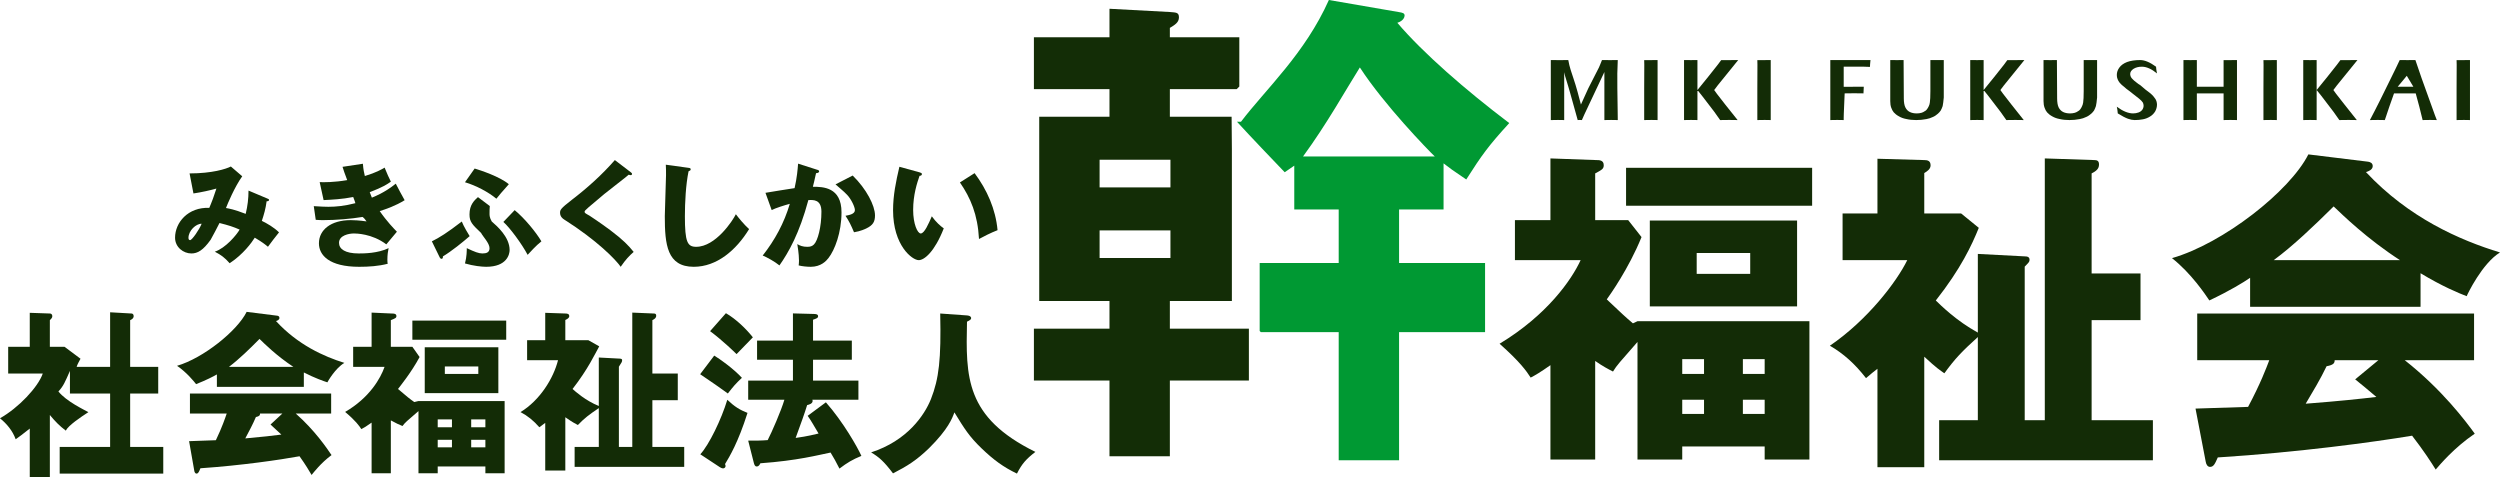
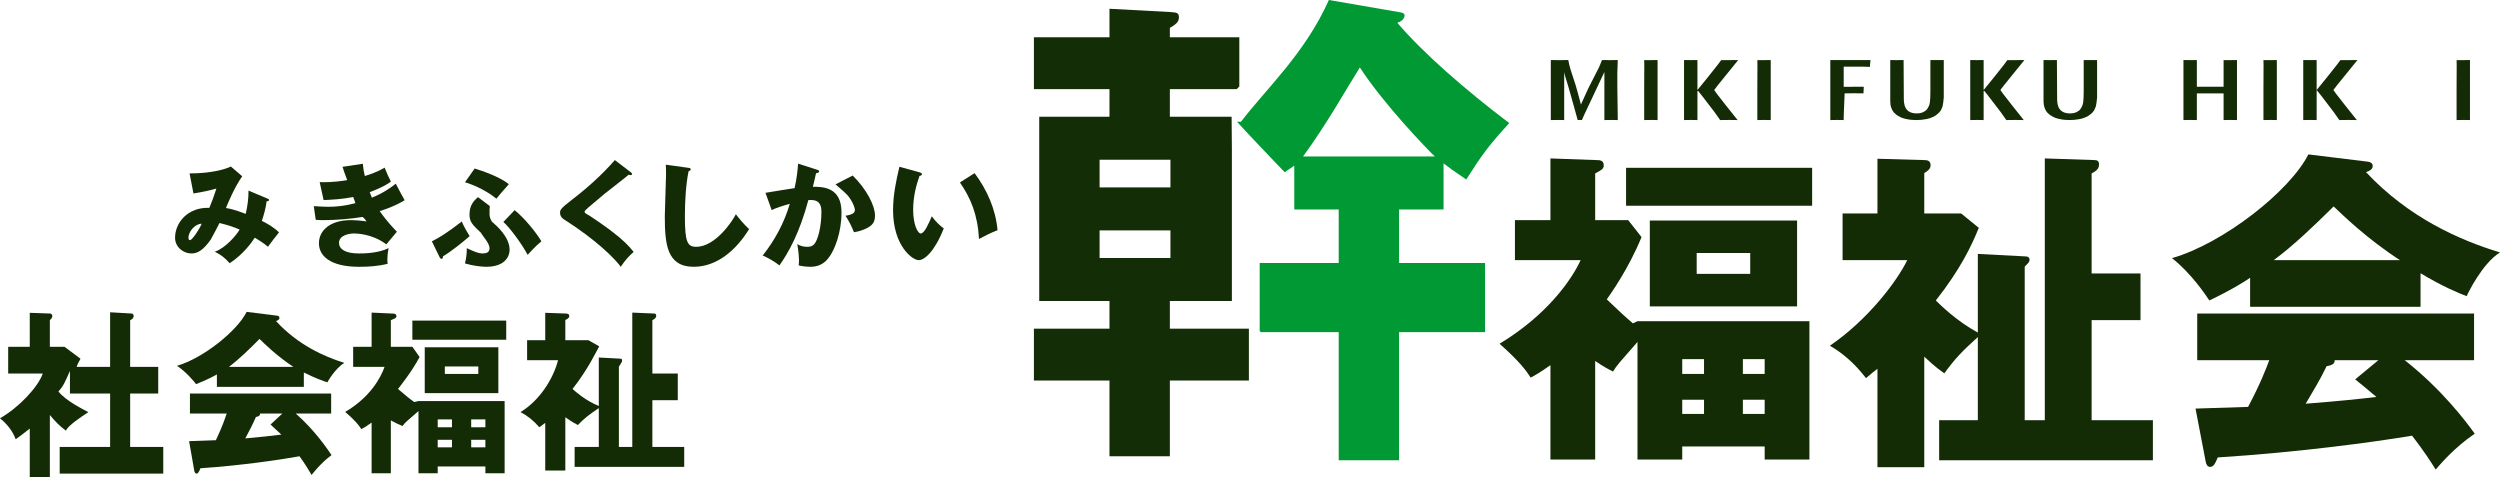
<svg xmlns="http://www.w3.org/2000/svg" id="_レイヤー_2" viewBox="0 0 470.4 89.76">
  <defs>
    <style>.cls-1{fill:#132d06;}.cls-1,.cls-2,.cls-3{fill-rule:evenodd;}.cls-2{fill:#093;}.cls-3{fill:#132c06;}</style>
  </defs>
  <g id="_レイヤー_1-2">
    <g>
      <path class="cls-2" d="M245.18,29.44c4.51-6.16,8.04-12.54,10.69-16.75,4.56,7.03,12.86,15.57,14.1,16.75h-24.79Zm26.44,1.3c1,.78,1.82,1.39,4.27,3.03,2.91-4.57,4.18-6.34,8.09-10.61-8.27-6.26-16.18-13.15-21.06-18.87,1.16-.36,1.37-1.09,1.37-1.37,0-.45-.42-.54-1.04-.64l-13.21-2.28c-4.51,10.1-11.83,16.72-16.53,22.9h-.77c2.57,2.81,6.94,7.37,8.99,9.51,.72-.49,1.53-1.04,1.8-1.24v8.24h8.36v10.07h-14.87v12.8l.22,.22h14.65v24.1h11.36v-24.1h16.18v-13.02h-16.18v-10.07h8.37v-8.67Z" />
      <path class="cls-1" d="M206.9,30.06h13.33v5.2h-13.33v-5.2Zm13.33,18.49h-13.33v-5.2h13.33v5.2Zm11.56-20.52s-.03-5.92-.05-6.06h-11.62v-5.2h12.58l.49-.49V7.01h-13.07v-1.76c.9-.55,1.71-1,1.71-1.99s-.63-.89-1.71-1l-11.36-.61V7.01h-14.22v9.76h14.22v5.2h-13.22V56.64h13.22v5.2h-14.22v9.76h14.22v14.25h11.36v-14.25h14.87v-9.76h-14.87v-5.2h11.67V28.03Z" />
      <path class="cls-3" d="M305.96,31.57v7.14h35.01v-7.14h-35.01Zm23.36,16.04v3.92h-10.07v-3.92h10.07Zm8.82-6.12h-27.71v16.16h27.71v-16.16Zm-21.61,28.87v-2.78h4.1v2.78h-4.1Zm0,7.53v-2.67h4.1v2.67h-4.1Zm15.51-2.67v2.67h-4.1v-2.67h4.1Zm-4.1-4.86v-2.78h4.1v2.78h-4.1Zm-20.69-9.52c-1.55-1.31-2.11-1.86-4.92-4.51,.56-.78,4.11-5.74,6.54-11.72l-2.51-3.19h-6.21v-8.79c1.19-.65,1.61-.81,1.61-1.54,0-.97-.84-.97-1.4-.97l-8.63-.31v11.61h-6.68v7.53h12.36c-1.71,3.72-6.31,10.33-15.25,15.73,3.84,3.41,5.04,5.11,5.85,6.37,.89-.46,1.77-.97,3.72-2.34v17.75h8.42v-18.54c1.47,1.02,2.45,1.53,3.35,1.99,.77-1.25,1.19-1.65,4.61-5.57v22.12h8.42v-2.45h15.51v2.45h8.42v-26.02h-32.35l-.86,.4Z" />
      <path class="cls-3" d="M372.15,62.58c-4.06-2.21-7.07-5.23-7.91-6.04,4.69-5.94,6.79-10.44,8.09-13.67l-3.33-2.71h-6.93v-7.6c.49-.29,1.19-.72,1.19-1.44,0-.86-.56-1-1.19-1l-8.81-.25v10.29h-6.56v8.79h12.17c-1.99,4.08-7.5,11.29-14.56,16.1,2.58,1.49,4.73,3.44,6.8,6.1,1.01-.85,1.45-1.24,2.15-1.76v18.52h8.81v-20.79c2.31,2.14,2.94,2.53,3.78,3.12,2.03-2.79,3.29-4.09,6.3-6.82v15.65h-7.28v7.53h40.22v-7.53h-11.53v-18.83h9.2v-8.78h-9.2v-18.83c.82-.42,1.39-.84,1.39-1.67,0-.67-.32-.84-.88-.84l-9.32-.31v49.26h-3.78v-28.9c.78-.8,.91-.9,.91-1.29,0-.52-.39-.64-.91-.64l-8.82-.46v14.8Z" />
      <path class="cls-3" d="M443.15,71.38c1.21,.96,2.22,1.81,3.99,3.31-3.1,.36-6.9,.78-13.3,1.27,1.39-2.35,2.78-4.64,3.93-7.05,1.33-.24,1.52-.6,1.52-1.14h8.23l-4.37,3.61Zm-28.13,15.45c.06,.45,.31,1.02,.82,1.02,.7,0,.95-.64,1.46-1.78,15.21-.96,29.27-2.88,36.56-4.09,2.22,2.87,3.61,5.04,4.44,6.37,.82-.94,3.42-4.07,7.35-6.75-1.71-2.36-6.15-8.29-13.18-13.83h13.05v-8.78h-52.09v8.78h13.56c-.57,1.51-1.65,4.39-3.99,8.79-5.58,.19-8.05,.25-9.89,.32l1.91,9.95Zm12.8-37.88c3.67-2.7,7.6-6.47,11.28-10.11,1.71,1.63,6.27,6.09,12.48,10.11h-23.76Zm27.63,2.46c4.05,2.46,7.28,3.79,8.68,4.32,.12-.33,2.91-6.18,6.27-8.23-7.6-2.32-17.17-6.52-25.22-15.12,.44-.13,1.27-.44,1.27-1.13,0-.57-.45-.75-.83-.82l-11.28-1.38c-3.48,6.91-16.03,16.76-25.66,19.52,3.61,2.84,6.27,6.83,7.03,7.96,3.93-1.86,6.4-3.39,7.67-4.26v5.46h32.07v-6.32Z" />
      <path class="cls-3" d="M14.42,69.03c.08-.37,.61-1.31,.73-1.53l-3-2.24h-2.77v-5.02c.35-.32,.46-.52,.46-.73,0-.44-.29-.52-.46-.52l-3.78-.13v6.4H1.54v5.02h6.51c-.89,2.58-4.58,6.47-8.05,8.42,1.28,1.05,2.36,2.33,2.95,3.95,.78-.54,1.27-.92,2.65-2.01v9.12h3.78v-11.67c1.07,1.28,1.79,2.01,3,2.94,.46-.96,2.77-2.52,4.25-3.48-.86-.48-4.16-2.04-5.64-3.89,.96-1.03,1.25-1.79,2.17-3.87v4.26h7.56v10.04H11.23v5.02H30.72v-5.02h-6.23v-10.04h5.28v-5.02h-5.28v-8.79c.33-.14,.66-.34,.66-.77,0-.34-.23-.48-.39-.48l-4.04-.23v10.27h-6.3Z" />
      <path class="cls-3" d="M50.9,79.88c.61,.55,1.13,1.03,2.04,1.89-1.59,.2-3.53,.44-6.79,.72,.71-1.34,1.42-2.65,2-4.02,.68-.14,.78-.35,.78-.66h4.2l-2.23,2.07Zm-14.35,8.66c.03,.25,.16,.57,.42,.57,.35,0,.48-.36,.74-1,7.76-.53,14.94-1.59,18.65-2.26,1.14,1.59,1.85,2.8,2.27,3.52,.42-.51,1.74-2.25,3.75-3.74-.88-1.31-3.14-4.65-6.73-7.82h6.66v-3.76h-26.57v3.76h6.92c-.3,.86-.84,2.51-2.04,5.02-2.85,.11-4.11,.14-5.04,.18l.97,5.53Zm6.53-19.51c1.87-1.41,3.88-3.36,5.75-5.26,.87,.85,3.2,3.17,6.37,5.26h-12.12Zm14.09,1.05c2.07,1.06,3.72,1.63,4.43,1.86,.07-.15,1.49-2.66,3.2-3.66-3.88-1.21-8.76-3.4-12.87-7.87,.23-.06,.65-.23,.65-.59,0-.29-.22-.39-.42-.42l-5.75-.72c-1.78,3.59-8.18,8.72-13.1,10.15,1.84,1.25,3.2,2.96,3.59,3.45,2.01-.8,3.27-1.46,3.91-1.83v2.34h16.36v-2.71Z" />
      <path class="cls-3" d="M77.59,60.32v3.61h17.66v-3.61h-17.66Zm12.41,8.63v1.41h-6.3v-1.41h6.3Zm3.77-3.61h-13.85v8.63h13.85v-8.63Zm-11.41,15.06v-1.49h2.68v1.49h-2.68Zm0,3.77v-1.42h2.68v1.42h-2.68Zm8.97-1.42v1.42h-2.67v-1.42h2.67Zm-2.67-2.35v-1.49h2.67v1.49h-2.67Zm-10.71-4.75c-.97-.68-1.32-.98-3.06-2.46,.35-.46,2.55-3.17,4.06-6.01l-1.35-1.92h-4.06v-5.02c.78-.32,1.05-.4,1.05-.77,0-.48-.55-.48-.91-.48l-3.76-.17v6.44h-3.47v3.77h5.91c-.73,2.08-2.77,5.78-7.42,8.48,2,1.68,2.62,2.59,3.05,3.23,.46-.23,.91-.49,1.93-1.22v9.53h3.62v-9.95c.96,.54,1.6,.82,2.19,1.06,.5-.67,.77-.88,3.01-2.81v11.7h3.62v-1.28h8.97v1.28h3.62v-13.59h-16.21l-.79,.19Z" />
      <path class="cls-3" d="M112.67,76.39c-2.54-1.03-4.42-2.74-4.94-3.2,2.93-3.76,4.24-6.64,5.02-8.02l-2.05-1.16h-4.33v-3.8c.31-.15,.74-.36,.74-.72,0-.43-.35-.5-.74-.5l-3.78-.13v5.15h-3.41v3.76h5.82c-.86,3.41-3.39,7.53-7.06,9.77,1.34,.7,2.46,1.61,3.54,2.85,.52-.39,.75-.57,1.11-.82v8.97h3.78v-10.03c1.44,1,1.84,1.18,2.36,1.46,1.27-1.31,2.06-1.91,3.94-3.18v7.3h-4.55v3.76h20.62v-3.76h-5.99v-8.79h4.78v-5.02h-4.78v-10.04c.42-.21,.72-.42,.72-.84,0-.33-.17-.41-.46-.41l-4.04-.17v25.27h-2.52v-15.09c.52-.8,.61-.91,.61-1.26,0-.22-.27-.27-.61-.27l-3.78-.2v9.12Z" />
-       <path class="cls-3" d="M135.44,87.9c.17,.1,.39,.23,.62,.23,.2,0,.46-.16,.46-.42,0-.15-.03-.27-.1-.39,.86-1.42,2.46-4.05,4.23-9.63-1.47-.58-2.42-1.16-3.8-2.47-1.11,3.68-3.44,8.48-5.08,10.26l3.67,2.42Zm-3.7-17.49c.88,.64,2.42,1.59,5.21,3.63,1.08-1.38,1.44-1.82,2.65-2.95-1.6-1.74-4.26-3.62-5.21-4.18l-2.65,3.5Zm1.87-8.1c2.39,1.78,4.52,3.87,4.98,4.32,1.37-1.43,1.54-1.59,3.07-3.16-1.24-1.56-3.11-3.4-5.07-4.54l-2.98,3.38Zm18.36,15.93c.71,1,1.04,1.65,2.05,3.33-.62,.14-2,.52-4.31,.83,1.08-2.96,1.67-4.57,2.16-6.18,.35-.07,1.03-.28,1.03-.76,0-.1,0-.17-.05-.24h8.67v-3.6h-8.54v-3.93h7.3v-3.6h-7.3v-3.93c.62-.22,.95-.31,.95-.66,0-.37-.4-.43-.92-.43l-3.81-.1v5.12h-6.75v3.6h6.75v3.93h-8.42v3.6h6.81c-.59,2.03-2.39,6.15-3.14,7.59-1.18,.1-2.16,.1-3.67,.1l1.05,4.14c.1,.36,.19,.72,.55,.72,.4,0,.56-.33,.69-.6,7.04-.51,10.82-1.54,13.21-2.02,.63,1.02,.99,1.69,1.67,3.02,1.48-1.12,2.43-1.69,4.13-2.39-.75-1.66-3.41-6.37-6.68-10.08l-3.43,2.54Z" />
-       <path class="cls-3" d="M176.91,58.99c.19,8.62-.23,12.24-1.74,16.09-1.21,3.03-4.45,7.84-11.26,10.04,1.47,.89,2.35,1.62,4.12,3.95,2.69-1.38,4.42-2.46,6.78-4.74,3.61-3.58,4.37-5.63,4.77-6.74,1.89,3.09,2.79,4.54,5.12,6.78,2.23,2.14,4.09,3.52,6.65,4.74,.95-1.88,1.77-2.77,3.47-4.08-13.25-6.52-13.09-14.13-12.87-24.5,.68-.33,.78-.46,.78-.69,0-.1-.06-.43-.78-.49l-5.04-.36Z" />
      <path class="cls-3" d="M37.94,42.1c-.45,1.14-1.82,3.08-2.16,3.08-.11,0-.32-.04-.32-.4,0-1.4,1.43-2.7,2.48-2.68Zm8.82-6.24c0,1.47-.17,2.9-.53,4.38-2.21-.85-3.02-.97-3.71-1.1,.28-.74,1.65-4.02,3.06-5.97l-2.14-1.84c-.92,.47-3.53,1.3-7.77,1.3l.73,3.77c1.45-.21,3.23-.61,4.32-.92-.08,.29-.17,.47-.66,1.93-.28,.77-.54,1.35-.68,1.7-4.01-.16-6.44,2.77-6.44,5.61,0,1.81,1.58,2.97,3.07,2.97,1.18,0,2.21-.6,3.62-2.57,.28-.44,1.42-2.67,1.67-3.16,1.72,.43,2.64,.73,3.79,1.24-.58,1.01-2.63,3.47-4.67,4.16,1.18,.61,1.85,1.1,2.79,2.17,2.55-1.67,4.15-3.88,4.73-4.81,1.41,.84,1.95,1.27,2.48,1.71,.95-1.27,1.05-1.43,2.08-2.71-.96-.95-2.25-1.68-3.23-2.16,.43-1.32,.7-2.23,.9-3.69,.15,0,.45,0,.45-.26,0-.1-.05-.16-.28-.24l-3.58-1.51Z" />
      <path class="cls-3" d="M64.45,31.39c.23,.7,.38,1.22,.88,2.5-2.47,.43-4.33,.41-5.18,.38l.74,3.38c1.46-.07,3.54-.17,5.57-.58,.24,.58,.3,.84,.41,1.16-2.04,.53-3.66,.68-5.08,.68-.51,0-1.41-.03-2.75-.12l.37,2.57c.55,.06,1.25,.06,1.43,.06,2.41,0,5.19-.24,7.38-.6,.34,.26,.49,.47,.75,.84-1.39-.2-2.44-.24-2.98-.24-3.71,0-5.98,1.82-5.98,4.36,0,2.23,1.92,4.42,7.57,4.42,1.82,0,3.64-.12,5.37-.57-.04-.21-.06-.37-.06-.76,0-.93,.12-1.67,.23-2.18-2.03,.98-4.62,1-5.61,1-2.57,0-3.72-.83-3.72-2,0-1.42,1.9-1.76,2.8-1.76,.34,0,3.4,0,6.1,2.05l1.99-2.38c-.51-.53-1.88-1.92-3.23-3.88,1.18-.37,3-1,4.69-2.05-.24-.43-1.43-2.58-1.67-3.11-2.12,1.72-4.09,2.46-4.5,2.63-.08-.21-.13-.29-.4-1.03,2.5-.95,3.29-1.5,3.98-1.98-.39-.76-.66-1.38-1.18-2.64-.62,.36-1.56,.92-3.72,1.58-.15-.6-.28-1.2-.37-2.31l-3.83,.58Z" />
      <path class="cls-3" d="M89.93,37.09c-.68,.62-1.59,1.43-1.59,3.26,0,1.39,.5,1.88,2.18,3.48,.31,.64,1.59,1.92,1.59,2.86,0,.79-.55,1-1.34,1-.69,0-1.42-.28-2.94-1,0,.4,0,1.63-.34,2.88,1.56,.46,3.17,.63,3.98,.63,3.92,0,4.42-2.36,4.42-3.15,0-2.43-2.33-4.48-3.36-5.37-.42-.73-.42-1.18-.42-1.46,0-.49,0-1.08,.05-1.45l-2.23-1.68Zm4.78,4.67c1.18,1.02,3.5,4.16,4.57,6.19,.42-.45,1.56-1.73,2.59-2.54-.99-1.69-3.17-4.35-5.03-5.87l-2.13,2.22Zm-11.97,6.68c.06,.1,.17,.26,.32,.26,.28,0,.28-.24,.28-.46,1.58-.93,3.85-2.77,5.03-3.81-.11-.15-1.2-1.97-1.48-2.75-2.76,2.13-4.2,3.02-5.63,3.73l1.48,3.03Zm4.75-14.15c2.08,.62,4.39,1.84,5.91,3.1,.42-.56,1.12-1.35,2.34-2.73-1.7-1.43-5.3-2.61-6.43-2.95l-1.82,2.58Z" />
      <path class="cls-3" d="M115.69,30.12c-2.42,2.77-5.16,5.23-8.08,7.47-2.15,1.66-2.23,1.91-2.23,2.45,0,.71,.51,1.1,.72,1.23,6.26,3.97,9.76,7.58,10.69,8.93,.92-1.35,1.6-2.06,2.44-2.8-.97-1.21-1.99-2.27-4.39-4.08-1.91-1.43-3.86-2.7-3.92-2.74-.83-.46-.92-.52-.92-.73,0-.16,.07-.25,.75-.85,.78-.68,1.97-1.68,2.95-2.49,.72-.6,4.18-3.24,4.6-3.64,.13,.04,.26,.09,.36,.09,.11,0,.26-.05,.26-.23,0-.13-.09-.21-.22-.31l-3.01-2.3Z" />
      <path class="cls-3" d="M125.28,30.99c.04,.62,.04,1.34,.04,1.96,0,1.09-.23,6.49-.23,7.73,0,5.33,.42,9.52,5.45,9.52,4.33,0,7.97-3.11,10.41-7.09-1.01-.92-1.95-2.09-2.49-2.8-.58,1.2-3.81,6.13-7.47,6.13-1.65,0-2.12-.9-2.12-5.74,0-2.58,.17-5.95,.69-8.47,.25-.11,.4-.17,.4-.36,0-.24-.17-.26-.49-.3l-4.19-.58Z" />
      <path class="cls-3" d="M157.21,34.69c.52,.5,1.49,1.22,2.21,2,.75,.79,1.44,2.26,1.44,2.84,0,.74-1.03,.93-1.77,1.07,.69,1.06,1.02,1.73,1.6,3.1,1.2-.18,2.12-.62,2.32-.72,1.24-.6,1.63-1.25,1.63-2.45,0-1.83-1.61-4.98-4.2-7.5l-3.23,1.66Zm-7.04-3.9c-.08,1.07-.21,2.62-.66,4.61-.8,.1-4.61,.74-5.48,.88l1.17,3.25c.69-.37,2.38-.9,3.41-1.18-1.05,3.59-2.83,6.86-5.1,9.73,.86,.36,2.25,1.13,3.15,1.86,1.73-2.47,3.75-6.01,5.44-12.29,.92-.05,2.46-.15,2.46,2.18,0,2.88-.69,5.47-1.41,6.17-.35,.34-.69,.44-1.27,.44-.81,0-1.37-.21-1.86-.51,.3,1.8,.32,2.79,.32,3.14,0,.4-.04,.61-.06,.87,.64,.17,1.6,.26,2.27,.26,1.92,0,2.92-1.1,3.34-1.65,1.17-1.5,2.45-4.78,2.45-8.6,0-4.76-3.51-4.81-5.39-4.81,.15-.55,.28-1.11,.6-2.56,.13,0,.58-.04,.58-.34,0-.19-.19-.26-.43-.32l-3.53-1.13Z" />
      <path class="cls-3" d="M180.62,34.33c2.01,2.92,3.34,6.03,3.59,10.64,.71-.4,2.23-1.17,3.49-1.66-.36-3.95-1.97-7.58-4.32-10.73l-2.76,1.75Zm-11.39-2.95c-.66,2.82-1.19,5.39-1.19,8.19,0,6.62,3.6,9.38,4.83,9.38,1.05,0,2.99-1.58,4.71-5.98-.65-.45-1.46-1.18-2.25-2.27-.58,1.35-1.39,3.23-2.08,3.23-.62,0-1.43-1.82-1.43-4.42,0-2.88,.75-5.12,1.2-6.42,.19-.02,.45-.07,.45-.34,0-.19-.24-.26-.43-.32l-3.81-1.05Z" />
      <path class="cls-3" d="M293.06,22.57l1.26,.02V13.59c.08,.35,.12,.59,.16,.69,.02,.11,.06,.23,.12,.39l.51,1.68c.16,.59,.27,.97,.33,1.14l1.42,5.1c.18,0,.32-.02,.41-.02,.06,0,.18,.02,.38,.02l.43-.98,3.8-8.06v9.04c.51,0,.94-.02,1.28-.02,.22,0,.63,.02,1.24,.02-.02-.69-.02-1.25-.02-1.73,0-.94-.02-2.37-.06-4.29s0-3.67,.08-5.27c-.67,.01-1.14,.01-1.44,.01-.45,0-.96,0-1.53-.01-.18,.45-.3,.76-.38,.94-.08,.17-.13,.33-.19,.45l-2.01,3.94-1.38,3.04-.63-2.37c-.23-.87-.51-1.75-.81-2.65-.19-.59-.37-1.08-.49-1.49s-.21-.71-.25-.9c-.04-.2-.12-.51-.2-.96-.77,.01-1.3,.01-1.57,.01-.38,0-.95,0-1.72-.01v11.29c.63,0,1.05-.02,1.26-.02Z" />
      <path class="cls-3" d="M310.73,22.57l1.16,.02V11.3c-.74,.01-1.14,.01-1.2,.01h-1.32s.02,.87,.02,.87c0,1.06-.02,2.59-.02,4.59v5.82c.71,0,1.17-.02,1.36-.02Z" />
      <path class="cls-3" d="M320.25,18.02l2.33,3.04c.23,.35,.41,.61,.53,.75l.55,.78c.87,0,1.44-.02,1.71-.02l1.58,.02-2.33-2.92c-.98-1.26-1.51-1.92-1.57-2.02l-.51-.71,.65-.86,3.87-4.78c-.98,.01-1.51,.01-1.57,.01h-1.63s-.65,.87-.65,.87l-1.83,2.31-1.99,2.45,.86,1.08Zm-2.08,4.55l1.22,.02V11.3c-.69,.01-1.1,.01-1.22,.01-.22,0-.65,0-1.3-.01v11.29c.71,0,1.14-.02,1.3-.02Z" />
      <path class="cls-3" d="M332.02,22.57l1.16,.02V11.3c-.75,.01-1.14,.01-1.2,.01h-1.32s.02,.87,.02,.87c0,1.06-.02,2.59-.02,4.59v5.82c.71,0,1.16-.02,1.36-.02Z" />
      <path class="cls-3" d="M345.71,22.57l1.2,.02v-.43l.02-.79,.16-3.8c.63,0,1.24-.02,1.79-.02,.43,0,1,.02,1.75,.02,0-.37,.02-.78,.06-1.25h-.93s-1.69,.01-1.69,.01h-1.16v-3.78h3.84l1.1,.04c0-.26,.04-.69,.1-1.29h-3.56c-1.14,.01-2.48,.01-4,0v11.29c.81,0,1.24-.02,1.32-.02Z" />
      <path class="cls-3" d="M355.67,12.9v6.12c0,.47,.05,.88,.19,1.26,.12,.35,.28,.62,.47,.86,.24,.27,.56,.53,.99,.76,.41,.24,.86,.4,1.36,.49,.59,.14,1.2,.2,1.87,.2s1.28-.06,1.91-.18c.43-.07,.84-.21,1.26-.41,.35-.15,.64-.37,.92-.61,.2-.17,.37-.37,.53-.6,.14-.26,.26-.53,.36-.83,.07-.35,.15-.9,.21-1.62v-7.04h-1.18c-.29,.01-.75,.01-1.34,0v5.86c0,1.02-.04,1.72-.1,2.12-.03,.27-.11,.53-.21,.72-.1,.22-.22,.41-.34,.57-.11,.16-.25,.28-.41,.35-.2,.14-.39,.24-.61,.3-.28,.08-.57,.12-.89,.12-.49,0-.92-.08-1.29-.26-.38-.18-.65-.47-.85-.86s-.3-.96-.3-1.75v-.25l-.04-6.92c-.55,.01-.96,.01-1.24,.01-.23,0-.64,0-1.27-.01v1.6Z" />
      <path class="cls-3" d="M374.1,18.02l2.33,3.04c.23,.35,.41,.61,.53,.75l.55,.78c.86,0,1.43-.02,1.71-.02l1.57,.02-2.32-2.92c-.98-1.26-1.51-1.92-1.57-2.02l-.51-.71,.65-.86,3.87-4.78c-.98,.01-1.51,.01-1.57,.01h-1.64s-.64,.87-.64,.87l-1.83,2.31-1.99,2.45,.86,1.08Zm-2.08,4.55l1.22,.02V11.3c-.69,.01-1.1,.01-1.22,.01-.22,0-.65,0-1.3-.01v11.29c.71,0,1.14-.02,1.3-.02Z" />
      <path class="cls-3" d="M384.51,12.9v6.12c0,.47,.06,.88,.2,1.26,.12,.35,.27,.62,.47,.86,.24,.27,.55,.53,.98,.76,.42,.24,.87,.4,1.36,.49,.59,.14,1.2,.2,1.87,.2s1.28-.06,1.91-.18c.43-.07,.85-.21,1.26-.41,.35-.15,.65-.37,.93-.61,.19-.17,.37-.37,.53-.6,.13-.26,.25-.53,.35-.83,.08-.35,.16-.9,.22-1.62v-7.04h-1.18c-.3,.01-.75,.01-1.34,0v5.86c0,1.02-.04,1.72-.1,2.12-.04,.27-.12,.53-.22,.72-.09,.22-.21,.41-.33,.57s-.26,.28-.41,.35c-.2,.14-.4,.24-.61,.3-.28,.08-.58,.12-.89,.12-.49,0-.93-.08-1.3-.26s-.65-.47-.85-.86c-.19-.39-.29-.96-.29-1.75v-.25l-.04-6.92c-.55,.01-.96,.01-1.24,.01-.24,0-.65,0-1.28-.01v1.6Z" />
-       <path class="cls-3" d="M400.39,22.34c.47,.17,.91,.25,1.26,.25,.55,0,1.06-.04,1.55-.14,.5-.09,.95-.27,1.36-.53,.42-.25,.73-.58,.97-.98,.21-.39,.33-.82,.33-1.27,0-.2-.04-.37-.08-.55-.04-.16-.12-.33-.21-.49-.1-.16-.24-.33-.4-.53-.16-.18-.35-.37-.59-.57-.23-.19-.51-.39-.81-.61l-1.06-.9c-.21-.12-.47-.29-.75-.53-.29-.21-.51-.41-.66-.57-.16-.15-.26-.27-.32-.39-.06-.1-.1-.2-.12-.31-.04-.1-.04-.2-.04-.32,0-.35,.2-.66,.61-.94,.42-.27,.95-.41,1.6-.41,.86,0,1.81,.43,2.83,1.26-.1-.48-.16-.89-.18-1.26-1.12-.82-2.12-1.25-2.99-1.25-.98,0-1.81,.13-2.46,.37-.65,.25-1.14,.61-1.45,1.04-.32,.43-.48,.9-.48,1.39,0,.27,.04,.55,.14,.78,.08,.24,.24,.49,.43,.73,.2,.23,.5,.51,.89,.8,.16,.16,.45,.4,.89,.71,.88,.67,1.49,1.16,1.85,1.45,.31,.26,.55,.49,.7,.73,.08,.17,.14,.37,.14,.58,0,.28-.08,.53-.23,.75-.16,.23-.4,.41-.71,.53-.32,.12-.67,.18-1.03,.18-.92,0-1.94-.42-3.07-1.26,.08,.33,.14,.75,.18,1.26,.79,.49,1.42,.82,1.91,1Z" />
      <path class="cls-3" d="M412.06,22.57l1.3,.02v-5.02h5.03v5.02c.71,0,1.15-.02,1.3-.02l1.22,.02V11.3c-.69,.01-1.08,.01-1.2,.01h-1.32s0,.91,0,.91v4.1h-5.03v-5.02c-.61,.01-1.01,.01-1.2,.01-.28,0-.71,0-1.32-.01v11.29c.67,0,1.06-.02,1.22-.02Z" />
      <path class="cls-3" d="M427.25,22.57l1.16,.02V11.3c-.75,.01-1.14,.01-1.2,.01h-1.32s.02,.87,.02,.87c0,1.06-.02,2.59-.02,4.59v5.82c.71,0,1.16-.02,1.36-.02Z" />
      <path class="cls-3" d="M436.77,18.02l2.32,3.04c.24,.35,.42,.61,.53,.75l.55,.78c.87,0,1.44-.02,1.72-.02l1.57,.02-2.32-2.92c-.99-1.26-1.52-1.92-1.58-2.02l-.51-.71,.65-.86,3.88-4.78c-.99,.01-1.52,.01-1.58,.01h-1.63s-.65,.87-.65,.87l-1.83,2.31-1.99,2.45,.87,1.08Zm-2.09,4.55l1.22,.02V11.3c-.69,.01-1.1,.01-1.22,.01-.21,0-.65,0-1.3-.01v11.29c.71,0,1.15-.02,1.3-.02Z" />
-       <path class="cls-3" d="M452.25,15l.61-.74,1.24,2.06h-2.95l1.1-1.32Zm-4.88,7.57l1.36,.02c.55-1.69,1.14-3.37,1.73-5.02h4.08c.19,.67,.41,1.51,.69,2.55,.27,1.04,.47,1.86,.61,2.47,.67,0,1.14-.02,1.43-.02l1.24,.02-.35-.9-2.52-7-1.16-3.39c-.49,.01-.99,.01-1.48,.01-.29,0-.78,0-1.47-.01-.44,.94-.97,2.05-1.62,3.35l-2.06,4.18c-.75,1.49-1.38,2.74-1.93,3.76,.71,0,1.18-.02,1.45-.02Z" />
      <path class="cls-3" d="M463.59,22.57l1.16,.02V11.3c-.75,.01-1.14,.01-1.2,.01h-1.32s.02,.87,.02,.87c0,1.06-.02,2.59-.02,4.59v5.82c.71,0,1.16-.02,1.36-.02Z" />
    </g>
  </g>
</svg>